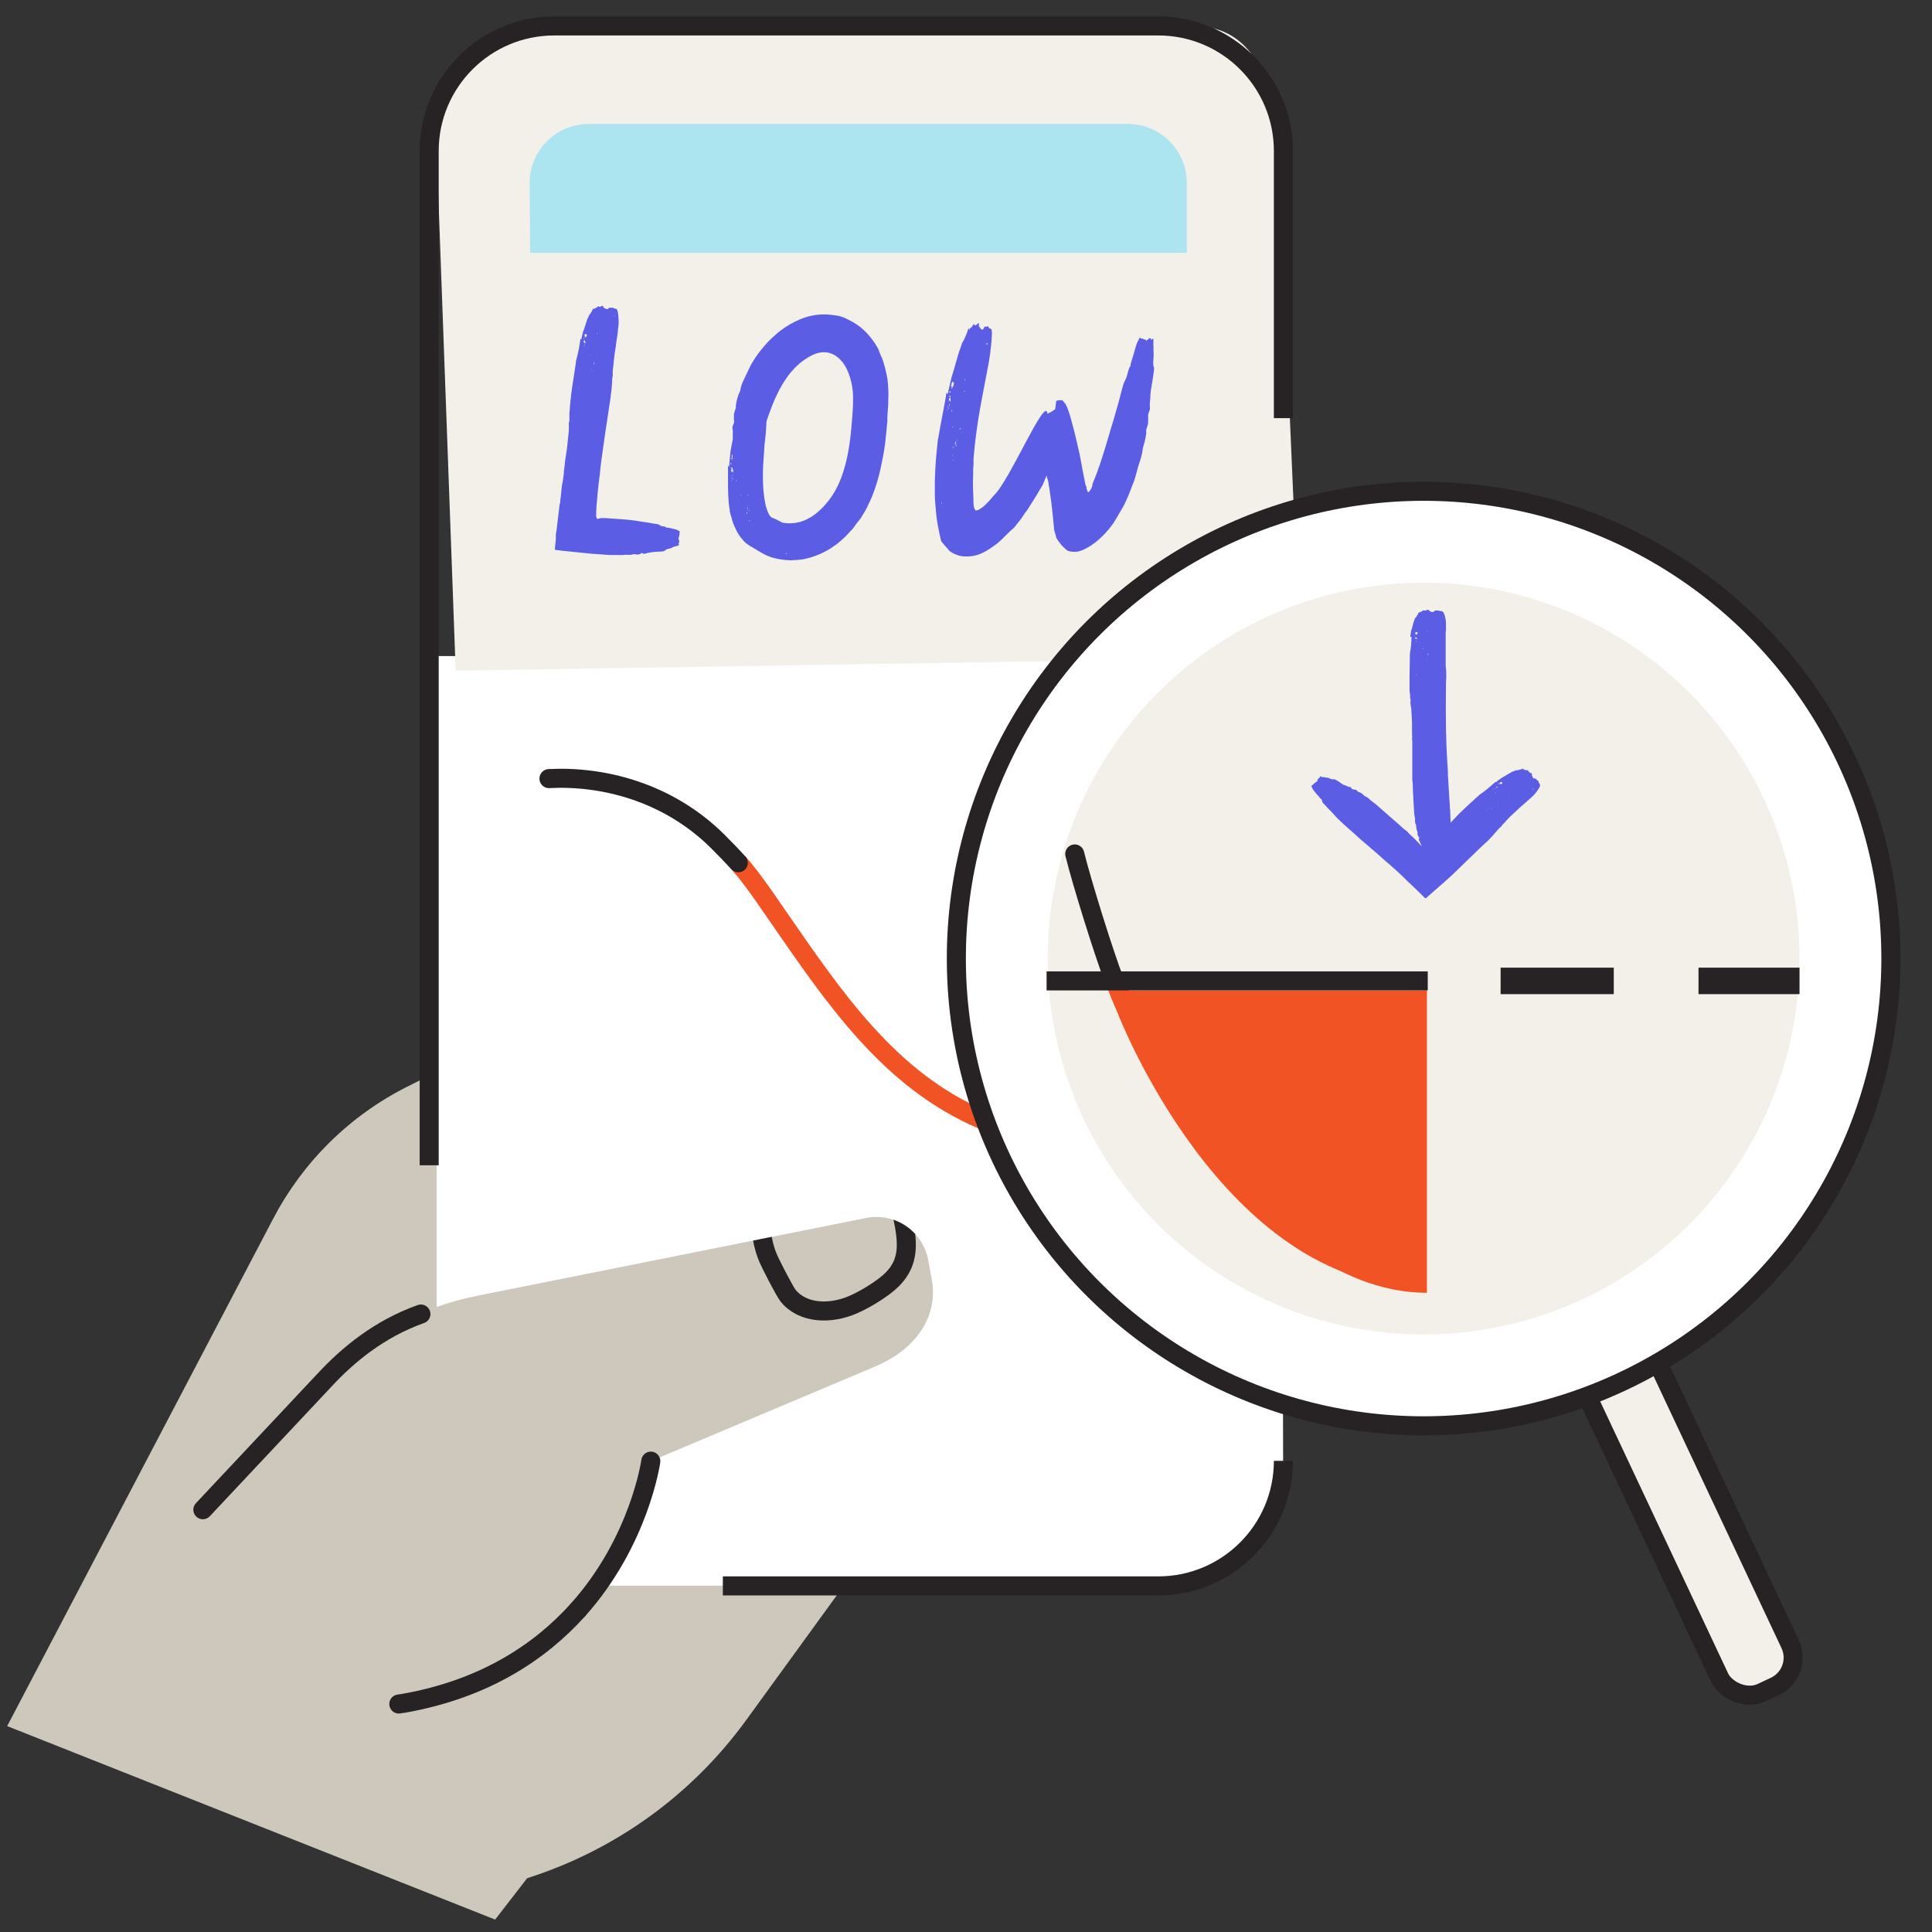
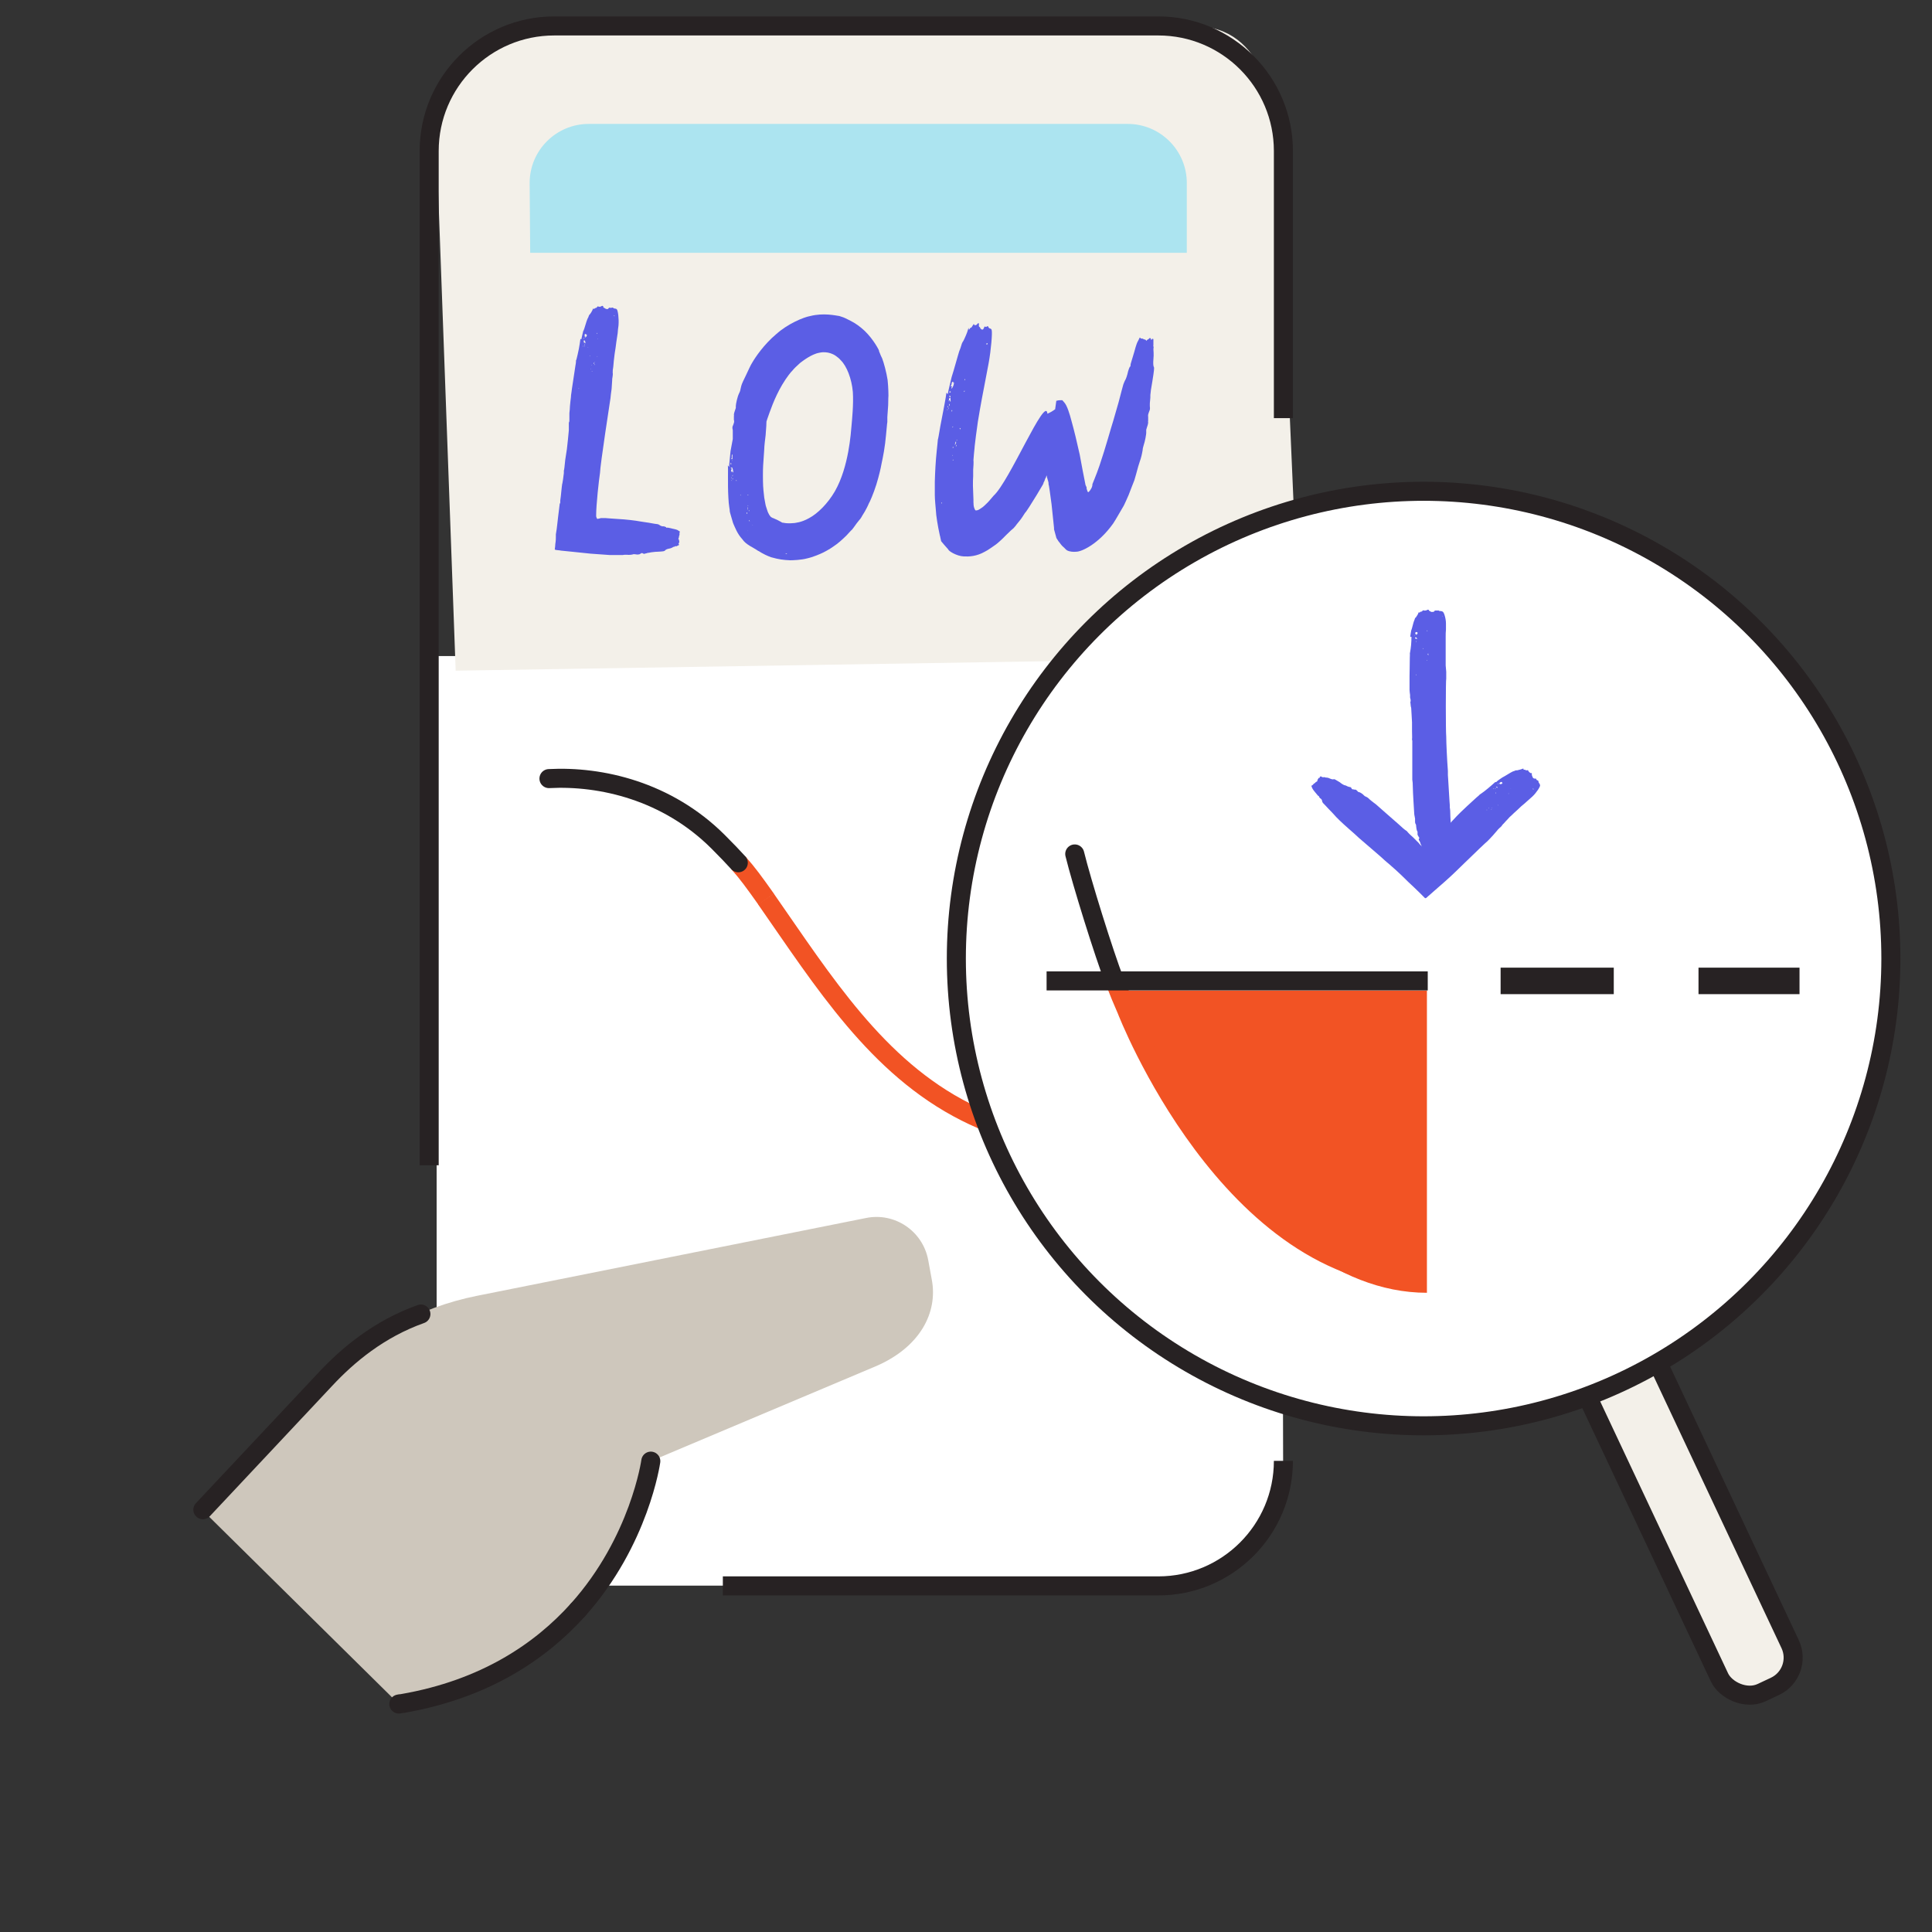
<svg xmlns="http://www.w3.org/2000/svg" id="Illustrations" viewBox="0 0 70 70">
  <rect x="0" y="0" width="70" height="70" fill="#333333" stroke="none" />
  <defs>
    <style>
      .cls-1 {
        fill: #f25324;
      }

      .cls-1, .cls-2, .cls-3, .cls-4, .cls-5, .cls-6 {
        stroke-width: 0px;
      }

      .cls-7 {
        fill: #f3f0e9;
      }

      .cls-2 {
        fill: #ace4f0;
      }

      .cls-8, .cls-9, .cls-10, .cls-11 {
        stroke: #272223;
      }

      .cls-8, .cls-9, .cls-10, .cls-11, .cls-12 {
        stroke-width: .69px;
      }

      .cls-8, .cls-10, .cls-11, .cls-12 {
        stroke-miterlimit: 10;
      }

      .cls-8, .cls-6 {
        fill: #f3f0e9;
      }

      .cls-9 {
        stroke-linecap: round;
        stroke-linejoin: round;
      }

      .cls-9, .cls-11, .cls-12 {
        fill: none;
      }

      .cls-13, .cls-10 {
        fill: #fff;
      }

      .cls-3, .cls-14 {
        fill: #cec7bc;
      }

      .cls-15 {
        clip-path: url(#clippath-4);
      }

      .cls-4 {
        fill: #5b5ee5;
      }

      .cls-5 {
        fill: #272223;
      }

      .cls-12 {
        stroke: #f25324;
      }
    </style>
    <clipPath id="clippath-4">
-       <path class="cls-3" d="M14.45,61.74s.09-.02.14-.02c7.98-1.39,8.99-8.78,8.99-8.78l8.18-3.45c1.56-.68,2.23-1.92,2-3.13l-.13-.71c-.2-1.05-1.21-1.73-2.25-1.52l-14.1,2.82c-2.11.42-4.03,1.49-5.5,3.06l-4.43,4.72" />
-     </clipPath>
+       </clipPath>
  </defs>
-   <path class="cls-3" d="M.26,62.54l9.63-18.37c1.08-2.07,2.78-3.75,4.87-4.8l16.1-8.08,13.83.54c.89.03,1.58.78,1.56,1.67h0c-.02.85-.7,1.54-1.55,1.58l-12.53.59-4.37,3.5,4.72-1.28,11.26.52c.93.04,1.64.83,1.6,1.76h0c-.04.85-.71,1.53-1.56,1.59l-10.64.72-5.38,3.91,6.12-1.69,9.78.93c.81.08,1.43.77,1.41,1.59h0c-.02.84-.7,1.5-1.54,1.51l-8.99.07-5.9,2.62,6.23-.41,7.81.48c.86.05,1.51.77,1.49,1.63h0c-.02.77-.59,1.41-1.36,1.53l-11.47,1.69-4.35,5.99c-1.97,2.71-4.75,4.71-7.93,5.72h0s-1.16,1.5-1.16,1.5L.26,62.54Z" />
  <g>
    <path class="cls-13" d="M46.42,23.77l.07,29.21c0,2.47-1.5,4.47-4.02,4.47h-22.08c-2.52,0-4.57-2-4.57-4.47v-29.21h30.6Z" />
    <path class="cls-7" d="M16.51,24.3l-.69-18.88c0-2.47,2.05-4.47,4.57-4.47h22.9c2.52,0,3.06,2.87,3.06,5.34l.76,17.52-30.6.49Z" />
  </g>
  <g>
    <path class="cls-11" d="M15.55,42.22V5.47c0-2.5,2.03-4.53,4.53-4.53h21.89c2.5,0,4.53,2.03,4.53,4.53v9.68" />
    <path class="cls-11" d="M46.5,52.93c0,2.5-2.03,4.53-4.53,4.53h-15.78" />
  </g>
  <path class="cls-2" d="M43,6.63c0-1.18-.96-2.14-2.14-2.14h-19.53c-1.18,0-2.14.96-2.14,2.14l.02,2.53h23.79v-2.53Z" />
  <g>
    <path class="cls-4" d="M27.63,15.13s.02,0,.02.02c0,.02-.01.02-.03.02-.02,0-.02-.02,0-.04ZM27.09,17.94v-.02h.02s0,.04,0,.04v-.02ZM27.13,18.53s0-.05,0-.05h.01s.01.04,0,.04h-.01ZM27.09,18.31h.01s.01,0,.01.02h-.01s-.01-.02-.01-.02ZM27.26,19.02s0-.03,0-.03v.02s.02.03.02.03l-.02-.02ZM27.09,18.49c-.02-.07-.01-.13,0-.11,0,.02,0,.04,0,.04,0,.04,0,.04,0,.07t0,0ZM27,16.72s.01-.02.01-.02t0,.02s0,.02-.01.02v-.02ZM27.14,18.87s0-.03,0-.03t.02.02s.01.02,0,.03l-.02-.02ZM27.05,18.6v-.03h.02s.01.04,0,.05l-.02-.02ZM26.95,16.35s.02-.04.02-.02c0,.02,0,.04-.02.04t0-.02ZM26.82,17.95s0-.02.02-.02v.02s0,.02,0,.02v-.02ZM27.1,19.24l-.02-.03s.04.05.04.05c.02.03,0,0-.02-.03ZM26.67,17.39h.01s.01.02.01.02c0,0,0,.02-.01.02,0,0-.01-.02-.01-.04ZM28.49,20.07s-.03-.01-.03-.02h.03s.03.02.03.02h-.03ZM26.54,17.33h.01s.01.02,0,.04h-.01s0-.02,0-.04ZM26.54,17.22s.01-.02.01-.02t0,.02s0,.04-.01.04c0,0-.01-.02,0-.04ZM26.5,17.4h.01s.01,0,.01.02h-.01s-.01-.02-.01-.02ZM26.49,17.31s.01-.02.01-.02t.01.02s0,.02-.01.02v-.02ZM26.49,16.95s.04-.04.05.02c.01.02.02.07.02.09,0,0,0,.02,0,.02.01,0,.01.02,0,.04,0,0-.01,0-.02-.02-.02-.04-.03-.04-.04,0,0,.02-.01.02-.01-.02,0-.04,0-.09.02-.07t.01-.02s-.02-.02-.03-.02c-.01,0-.02-.02-.02-.02ZM26.48,16.77s.01,0,0,.02c0,0,.01,0,.02,0t0,.02s-.02.02-.03.02c0-.02,0-.04,0-.07ZM26.51,16.55s0-.09.03-.09c.02,0,.03.02.03.05t0,0,.02-.02s0,.07,0,.09c-.02.09-.05.15-.06.11,0,0,0-.02.01-.04t0-.02s-.03.02-.04,0v-.02s.01-.02.02-.04ZM26.37,16.86c.02.07-.01.65.02,1.16.01.29.06.48.05.5,0,.03.06.22.12.43.07.16.16.4.33.58.14.21.38.29.58.43.03,0,.14.11.47.23.28.08.45.1.69.11.09,0,.41-.01.62-.07.19-.04.47-.16.51-.18.05-.02.29-.14.45-.26.14-.09.31-.24.46-.39.06-.06.17-.19.2-.21.02-.02.09-.12.17-.23.08-.1.11-.14.13-.16l.04-.06s.06-.11.12-.2c.05-.09.11-.2.15-.3.03-.04.17-.36.27-.68.1-.32.17-.64.18-.71,0-.02.09-.38.14-.79.05-.43.07-.75.08-.77,0-.01,0-.12,0-.18,0-.07.02-.21.03-.43,0-.22.01-.33.01-.35,0,0,0-.28-.03-.56-.04-.27-.14-.64-.2-.79-.03-.06-.06-.12-.08-.18-.02-.05-.04-.09-.03-.09,0-.02-.19-.4-.52-.72-.17-.16-.34-.28-.52-.37-.15-.08-.25-.12-.25-.12-.03-.01-.09-.03-.15-.05-.15-.02-.57-.12-1.05,0-.24.04-.82.28-1.24.66-.44.37-.75.83-.86,1.02-.06.09-.14.27-.22.44-.05.1-.11.23-.12.25-.07.15-.07.2-.09.28-.01.07-.04.13-.06.17-.05.1-.11.37-.11.44,0,.02,0,.05,0,.07-.02.07-.04.11-.05.15-.02.06-.02.11-.02.11.01,0,0,.02,0,.05,0,.02,0,.07,0,.12.02.07.01.09-.03.2-.03.06-.03.08-.01.18,0,.07,0,.14,0,.18,0,.04,0,.13,0,.18,0,.05,0,.24-.01.44-.01.39,0,.45.02.48.03.02.05.13.07.24.02.17.07.28.08.32,0,.04.01.08.02.08.01,0,.01.02.01.04,0,0,0,.06.01.06.01.02.03.08.03.1,0,.03.03.03.04.02.01-.01.02-.04.02-.04,0,0,.03.07.05.05.01,0,.04,0,.03-.02,0-.02.04-.02.05-.05.01-.05.02,0,.08,0,.02,0,.04,0,.08.01.02,0,.06-.02.08,0,.01,0,.04.04.05-.02.01-.05.02-.09.02-.09.01-.02.03-.13.05-.33.03-.29.05-.37.04-.41,0-.02,0-.04,0-.04,0-.02.01,0,.01,0,0,.04.05-.13.05-.23,0-.06.02-.12.04-.15.05-.09.05-.11.07-.17,0-.03.05-.27.11-.53.06-.26.14-.5.15-.53.09-.25.25-.75.54-1.24.16-.27.33-.48.36-.5.07-.09.18-.19.29-.29.07-.05.4-.32.7-.37.31-.07.55.08.6.12.06.04.13.1.17.15.22.21.4.68.44,1.15.03.45-.03,1.02-.05,1.25-.02.2-.09,1.46-.6,2.35-.26.45-.63.81-.93.97-.3.17-.51.17-.53.18-.05,0-.22.03-.41-.01-.03,0-.04,0-.1-.04-.05-.03-.17-.09-.27-.13h-.01s-.05-.03-.07-.04c-.02-.03-.06-.07-.07-.1-.04-.07-.05-.1-.1-.26-.02-.04-.04-.19-.07-.34-.02-.18-.04-.36-.04-.42-.01-.21-.01-.56,0-.74.02-.26.02-.32.04-.59,0-.1.03-.36.05-.51.04-.43.05-.96.02-1.02,0-.02-.03-.04-.06-.05-.03,0-.06-.03-.06-.05-.02-.02-.03-.03-.05-.01-.02.02-.05,0-.06,0-.03-.03-.03,0-.05.03-.02.04-.03.06-.07.05-.02,0-.04-.03-.06-.03,0-.02-.02-.05-.04-.05-.01,0-.02-.05-.01-.07,0-.04,0-.05-.03-.05-.02.02-.03.02-.04.03-.03.04-.1.05-.11,0,0-.02-.02,0-.07.08-.02.04-.03.04-.04.04-.01,0-.02,0-.04.04-.02.04-.05.04-.04,0t0-.02s-.02.02-.03.06c-.02.09-.12.32-.15.38-.02.02-.03.06-.04.08,0,.01-.03.11-.04.15-.02.04-.05.17-.07.28-.07.39-.12.65-.13.7,0,.04-.06.53-.05.58Z" />
    <path class="cls-4" d="M22.25,11.44s.02,0,.02.01c0,.01-.01.01-.02,0-.02,0-.02-.01,0-.02ZM21.63,12.92h.02s0,.01-.02.01h0ZM21.53,13.22s.02-.02.02-.02h.01s0,.02-.02.02h-.01ZM21.55,13.11h.01s.01,0,0,.01h-.01s0-.01,0-.01ZM21.44,13.45s.01,0,.02,0h0s-.01.02-.01.02h0ZM21.5,13.19s.02-.07.03-.05c0,.01,0,.02,0,.02-.01.02-.01.02-.03.03t0,0ZM21.66,12.27s.01,0,.01,0t0,.01s0,.01-.01,0h0ZM21.41,13.36s.01,0,.01,0t0,.01s0,.01-.01,0h0ZM21.43,13.23h.02s0,.01-.02.01h0ZM21.62,12.07s.02-.02.02,0c0,.01,0,.02-.02.02t0-.01ZM21.36,12.88s.01,0,.02,0h0s-.01.02-.01.02h0ZM21.17,13.45h0s0,.01,0,.01c0,.01,0,0,0-.01ZM21.3,12.58h.01s0,.01,0,.01c0,0,0,.01-.01,0,0,0,0-.01,0-.02ZM20.96,14.07s.01,0,.02,0h0s-.01.02-.01.02h0ZM21.17,12.54h.01s0,.01,0,.02h-.01s0-.01,0-.02ZM21.18,12.48s.01,0,.01,0t0,.01s0,.02-.02.02c0,0,0-.01,0-.02ZM21.12,12.56h.01s.01,0,0,.01h-.01s0-.01,0-.01ZM21.12,12.52s.01,0,.01,0t0,.01s0,.01-.01,0h0ZM21.15,12.34s.04-.02.05.02c0,.01.01.04.01.05,0,0,0,.01,0,.01s0,.01,0,.02c0,0-.01,0-.02-.01-.02-.02-.03-.03-.04,0,0,.01-.01,0,0-.01,0-.02.01-.04.03-.03t.01,0s-.02-.01-.03-.01c-.01,0-.02-.01-.02-.01ZM21.15,12.25s.01,0,0,.01c0,0,.01,0,.02,0t0,.01s-.02,0-.03,0c0-.01,0-.02,0-.03ZM21.18,12.14s0-.04.03-.04c.02,0,.03.01.03.03t0,0s.02-.03.02,0c0,.01,0,.03,0,.04-.02.04-.06.07-.07.05,0,0,0-.01.02-.02t0-.01s-.03,0-.04,0h0s.01-.02.02-.03ZM21.03,12.28s-.04.32-.1.56c-.03.14-.05.21-.06.22,0,.01,0,.09-.02.18-.05.33-.11.71-.13.86,0,.03-.02.14-.03.22,0,.07-.02.18-.02.2,0,.02-.01.12-.02.2,0,.07-.01.16-.02.25,0,.03,0,.11,0,.12,0,.01,0,.07,0,.13,0,.06-.01.08-.02.09v.03s0,.06,0,.1c0,.04,0,.1,0,.15,0,.04-.06.61-.07.68,0,.01-.03.19-.06.39-.02.22-.04.38-.05.39,0,0,0,.06,0,.09,0,.04-.02.11-.03.23-.02.1-.02.15-.03.16,0,0-.02.13-.03.25-.01.12-.03.29-.04.35v.08s-.01.04-.02.04c0,.01-.03.25-.06.49-.02.15-.03.3-.05.43-.02.11-.03.19-.03.19,0,.02,0,.06,0,.1,0,.05,0,.13-.02.25,0,.06-.01.12-.02.2.05.03.15.02.23.04.17.02.62.06,1.07.11.28.02.57.04.7.05.05,0,.15,0,.24,0,.06,0,.12,0,.14,0,.08,0,.1,0,.15-.01.04,0,.07,0,.09,0,.06.01.19,0,.23-.02.01,0,.02,0,.04,0,.04,0,.06.01.08.01.03,0,.06,0,.06,0,0-.01.01-.01.02,0,.01,0,.04-.02.06-.03.04-.03.05-.03.1,0,.03.01.04.01.09-.01.04,0,.07-.03.1-.02.02,0,.07-.02.1-.02.02,0,.13-.02.23-.02.21-.01.24-.02.26-.04.02-.03.08-.06.14-.07.09-.01.16-.06.18-.07.02,0,.05,0,.05-.02,0-.01.01,0,.02,0h.04s.04-.03.06-.03c.02,0,.02-.03.02-.04,0-.01-.02-.03-.02-.03,0,0,.04-.03.03-.05,0-.01,0-.03,0-.04-.01,0,0-.04-.02-.06-.03-.02,0-.02.01-.08,0-.02,0-.04.02-.08,0-.02,0-.06,0-.08,0-.01.03-.04,0-.05-.03-.02-.05-.03-.05-.03,0-.01-.07-.04-.18-.06-.17-.04-.21-.05-.23-.04-.01,0-.02,0-.02,0-.01,0,0-.01,0-.01.02,0-.07-.05-.13-.04-.03,0-.07-.02-.09-.03-.05-.04-.06-.04-.1-.05-.02,0-.16-.02-.31-.05-.16-.02-.31-.05-.33-.05-.16-.03-.47-.07-.84-.09-.2-.01-.39-.03-.41-.03-.04,0-.09,0-.13,0-.03,0-.02,0-.03,0,0,0-.05.02-.12.03-.04-.01-.04-.08-.05-.09,0-.02,0-.03,0-.04,0-.39.1-1.28.14-1.54,0-.24.37-2.65.38-2.71,0-.04.02-.18.04-.33.01-.18.02-.29.02-.3,0,0,0-.08.01-.11.01-.06.02-.14.01-.17,0-.09,0-.1.02-.22,0-.03.01-.12.02-.22.01-.11.03-.22.03-.25.02-.12.05-.32.06-.42.02-.14.03-.18.05-.33,0-.06.02-.2.03-.28.02-.24-.02-.54-.06-.58,0-.01-.04-.03-.07-.03-.03,0-.06-.02-.07-.03-.02-.01-.03-.01-.05,0-.01.01-.05,0-.06,0-.03-.01-.03,0-.05.02-.02.02-.02.03-.06.03l-.06-.02s-.03-.03-.05-.03c-.01,0-.03-.03-.02-.04,0-.02-.02-.02-.04-.03-.01,0-.02.01-.04.02-.03.02-.09.02-.11,0,0-.01-.02,0-.05.04-.02.02-.03.02-.04.02-.01,0-.02,0-.04.02-.02.02-.05.02-.04,0t0-.01s-.01,0-.02.03c-.01.04-.08.16-.11.19-.01.01-.03.03-.03.04,0,0-.02.06-.03.08-.02.02-.04.09-.06.14-.06.2-.1.33-.12.35,0,.02-.07.27-.06.29Z" />
    <path class="cls-4" d="M35.76,12.43s.02,0,.02.03c0,.02-.02.02-.03.02-.02,0-.02-.03.01-.05ZM34.77,15.53v-.02h.03s0,.05-.02.05v-.03ZM34.63,16.17s.02-.05.02-.05h.01s0,.05-.02.05h-.01ZM34.66,15.93h.01s.01,0,0,.03h-.01s0-.03,0-.03ZM34.52,16.67s.01-.02.02-.02v.02s-.02.02-.02.02v-.02ZM34.6,16.12c0-.07.03-.14.04-.12,0,.02,0,.05,0,.05-.02.03-.02.03-.03.07t0,0ZM34.93,14.17s.02-.02.02-.02t0,.03s0,.02-.02.02v-.03ZM34.5,16.5s.01-.02.01-.02t0,.02s0,.02-.01.02v-.02ZM34.52,16.21v-.02h.02s0,.05-.02.05v-.03ZM34.94,13.76s.02-.04.03-.02c0,.02-.01.05-.02.04t0-.03ZM34.5,15.47s.02-.02.03-.02v.02s-.02.02-.02.02v-.03ZM34.26,16.73v-.02s0,.05,0,.05c0,.02,0,0,0-.02ZM34.49,14.86h.01s0,.03,0,.03c0,0,0,.02-.02.02,0,0,0-.03,0-.05ZM34.11,18.24s0-.04.02-.04v.04s0,.04,0,.04v-.04ZM34.37,14.77h.01s0,.03,0,.05h-.01s0-.03,0-.05ZM34.39,14.65s.02-.02.02-.02t0,.03s0,.05-.02.05c0,0,0-.03,0-.05ZM34.32,14.83h.01s.01,0,0,.03h-.01s0-.03,0-.03ZM34.33,14.73s.02-.02.02-.02t0,.03s0,.02-.02.02v-.03ZM34.39,14.35s.04-.04.05.03c0,.03,0,.07,0,.1,0,0,0,.02,0,.03.01,0,0,.03,0,.05,0,0-.01,0-.02-.03-.01-.05-.02-.05-.04,0,0,.02-.02.02,0-.03,0-.05.02-.1.04-.07t.02-.02s-.02-.03-.03-.03c-.01,0-.02-.03-.02-.03ZM34.42,14.16s.01,0,0,.03c0,0,.01,0,.02,0,.02,0,.02,0,0,.02-.02.02-.03.02-.04.02,0-.03,0-.05.02-.07ZM34.48,13.92c-.01-.05.02-.09.04-.09.02,0,.03.03.02.05t0,0,.03-.02s-.02.07-.02.09c-.03.09-.08.16-.08.11,0,0,0-.02.02-.05t0-.02s-.04.02-.04,0v-.02s.02-.02.03-.05ZM34.29,14.23c0,.07-.12.7-.22,1.21-.05.3-.08.47-.09.49,0,.03-.02.2-.04.4-.04.37-.06.77-.07,1.12,0,.18,0,.35,0,.49,0,.16.03.44.04.57,0,.13.07.57.14.88.02.06.03.15.05.22l.11.13c.07.08.13.15.15.17,0,.05.3.24.56.25.19.01.46,0,.76-.17.11-.05.34-.22.4-.26.03-.02.21-.17.37-.34.16-.16.23-.22.27-.25l.07-.08s.08-.11.15-.19c.07-.08.14-.2.2-.29.06-.03.84-1.33.65-1.05,0,0,.02-.05.05-.1.02-.07.05-.14.05-.11,0,0,.01-.04.02-.07,0,0,0-.01.01-.03,0,.01,0,.03.01.04,0,.03.01.05.01.05l.02.07h0s.03.09.03.11v.03s.01.02,0,.02c0,0,0,.02.01.04,0-.03.06.37.1.69l.09.86v.05c.06.21.09.34.09.32.01.02.04.06.07.11.04.04.11.16.18.21.04.03.07.08.13.12.09.05.23.06.33.05.21,0,.82-.29,1.34-1.02.12-.18.23-.39.34-.57.06-.09.1-.2.14-.28.03-.06.05-.12.08-.18.09-.23.16-.42.21-.54.03-.1.09-.31.14-.5.04-.12.08-.26.09-.28.05-.17.05-.22.07-.31,0-.07.03-.14.04-.19.04-.11.1-.4.09-.48,0-.03,0-.05,0-.07.02-.08.04-.12.05-.16.02-.06.02-.12.02-.12-.01,0,0-.03,0-.05,0-.03,0-.08,0-.13-.01-.08,0-.1.04-.21.03-.07.03-.09.02-.19,0-.07,0-.15.01-.2.01-.05.01-.15.01-.2,0-.05.03-.27.07-.48.07-.43.07-.5.06-.53-.03-.03-.03-.16-.02-.28.02-.19,0-.32,0-.37.01-.05.01-.1,0-.1-.01,0,0-.03,0-.05,0,0,0-.07,0-.07,0-.03,0-.09,0-.12,0-.03-.02-.05-.04-.03s-.04.04-.04.04c0,0-.01-.08-.04-.07-.01,0-.04,0-.04.02,0,.02-.04.02-.07.05-.03.06-.02,0-.08-.02-.02,0-.04,0-.07-.03-.02,0-.06,0-.08-.01-.01-.01-.03-.06-.05,0-.03.06-.05.1-.05.1-.02.02-.07.15-.13.38-.1.35-.14.44-.14.49,0,.03,0,.05,0,.05,0,.02-.01,0-.01,0,0-.05-.08.15-.1.27-.02.07-.04.14-.06.18-.06.11-.06.13-.09.2-.01.04-.09.32-.17.64-.09.32-.18.62-.19.66-.1.31-.27.95-.5,1.63-.12.36-.29.74-.26.69,0,.02,0,.04-.01.07,0,.01-.03.11-.13.21-.05,0-.04-.06-.07-.12v-.05s-.03-.07-.04-.09c-.07-.34-.14-.72-.21-1.1-.1-.45-.2-.87-.29-1.19-.08-.31-.17-.59-.27-.7l-.07-.08h-.07s-.09,0-.13.02h-.02s0,.01,0,.01h0s0,0,0,0c.04-.27-.05.36-.04.3h0s0,0,0,0h0s-.02.01-.02.01l-.04.03s-.05.03-.08.05c-.05.03-.1.05-.14.07-.06-.7-1.38,2.46-1.95,2.97-.08.1-.24.28-.26.29-.04.04-.08.08-.13.12-.09.06-.18.14-.27.12-.09-.14-.06-.29-.07-.29,0-.02,0-.05,0-.1,0-.06,0-.07-.01-.26-.02-.35,0-.58,0-.59,0-.02,0-.17,0-.23.01-.12.02-.28.01-.35.01-.18.02-.21.04-.44,0-.06.03-.25.05-.44.03-.22.06-.44.07-.51.04-.25.11-.65.15-.86.06-.3.07-.36.13-.68.02-.12.08-.41.11-.58.09-.49.14-1.12.11-1.2,0-.03-.03-.05-.06-.06-.03,0-.06-.04-.06-.06-.02-.03-.03-.03-.05-.01-.02.02-.05.01-.06.01-.03-.03-.03,0-.05.04-.02.04-.03.07-.07.06-.02,0-.04-.03-.06-.04,0-.03-.02-.05-.04-.06-.01,0-.02-.05-.01-.08,0-.05,0-.05-.03-.05-.02.02-.03.02-.04.04-.03.04-.1.05-.11,0,0-.03-.02,0-.07.08-.02.04-.03.04-.04.04-.01,0-.02,0-.04.04-.02.04-.05.04-.04,0t0-.03s-.02.02-.03.07c-.02.09-.13.34-.17.41-.02.02-.04.07-.05.09,0,.01-.04.12-.05.16-.02.04-.07.18-.1.3-.12.42-.2.7-.22.75-.01.05-.14.57-.14.62Z" />
  </g>
  <g>
    <path class="cls-12" d="M27.75,32.57c2.08,2.98,4.01,6.09,7.24,7.72,1.44.73,3.07,1.1,4.69,1.07" />
    <path class="cls-12" d="M26.75,31.26c.33.37.57.7,1.01,1.32" />
    <path class="cls-9" d="M19.89,28.21c1.89-.1,4.28.45,6.12,2.28.32.32.54.55.74.77" />
  </g>
  <g>
    <rect class="cls-8" x="58.44" y="42.35" width="2.83" height="19.81" rx="1.15" ry="1.15" transform="translate(-16.55 30.44) rotate(-25.19)" />
    <circle class="cls-10" cx="51.58" cy="34.73" r="16.93" />
-     <circle class="cls-6" cx="51.58" cy="34.73" r="13.62" />
    <g>
      <path class="cls-1" d="M40.31,35.89s4.68,10.95,11.39,10.95v-10.95h-11.39Z" />
      <path class="cls-9" d="M40.39,35.57c-.4-1.04-1.2-3.61-1.45-4.63" />
      <path class="cls-12" d="M51.58,46.3c-7.02,0-10.76-9.71-10.76-9.71-.15-.34-.29-.68-.42-1.02" />
      <line class="cls-11" x1="37.92" y1="35.54" x2="51.73" y2="35.54" />
      <path class="cls-5" d="M65.2,36.02h-3.66v-.96h3.66v.96ZM58.47,36.02h-4.1v-.96h4.1v.96Z" />
    </g>
    <g>
-       <path class="cls-4" d="M52.27,22.33s.02,0,.02,0c0,0-.01,0-.02,0-.02,0-.02,0,0-.02ZM51.82,23.5h.02s0,0-.01,0h0ZM51.75,23.73s.01-.02.01-.02h.01s0,.02-.01.02h-.01ZM51.76,23.65h.01s.01,0,.01,0h-.01s-.01,0-.01,0ZM51.69,23.92s.01,0,.02,0h0s-.01.02-.01.02h0ZM51.72,23.72s.02-.05.03-.04v.02s-.01.01-.03.03t0,0ZM51.77,23s.01,0,.01,0t0,0s0,0-.01,0h0ZM51.65,23.86s.01,0,.01,0t.01,0s0,0-.01,0h-.01ZM51.65,23.75h.02s0,0-.01,0h-.01ZM51.7,22.85s.01-.02.02,0c0,0,0,.02-.01.02t0,0ZM51.55,23.49s.01,0,.02,0h0s-.01.02-.01.02h-.01ZM51.43,23.95h0s0,0,0,0c0,0,0,0,0,0ZM51.44,23.27h.01s0,0,0,0c0,0,0,0-.01,0,0,0,0,0,0-.02ZM51.3,24.44s.01,0,.02,0h0s-.01.02-.01.02h-.01ZM51.31,23.25h.01s0,0,0,.02h-.01s0,0,0-.02ZM51.31,23.21s.01,0,.01,0t0,0s0,.02-.01.02c0,0,0,0,0-.02ZM51.27,23.28h.01s.01,0,0,0h-.01s0,0,0,0ZM51.26,23.24s.01,0,.01,0t0,0s0,0-.01,0h0ZM51.27,23.1s.03-.02.05,0c0,0,.02.03.02.03,0,0,0,0,0,0,.01,0,0,0,0,.02,0,0-.01,0-.02,0-.02-.02-.03-.02-.04,0,0,0-.01,0,0,0,0-.02,0-.04.03-.03t.01,0s-.02,0-.03,0c-.01,0-.02,0-.02,0ZM51.26,23.03s.01,0,0,0c0,0,.01,0,.02,0t0,0s-.02,0-.03,0c0,0,0-.02,0-.03ZM51.28,22.94s0-.04.03-.04c.02,0,.03,0,.03.02t0,0s.01-.03.02,0c0,0,0,.03,0,.03-.02.04-.05.06-.06.04,0,0,0,0,.01-.02t0,0s-.03,0-.04,0h0s.01-.02.01-.03ZM51.14,23.07s0,.25-.03.44c-.02.11-.03.17-.03.18.01,0,0,.07,0,.14,0,.26-.01.55-.01.67,0,.02,0,.11,0,.17,0,.05,0,.14,0,.16,0,.02,0,.1,0,.16,0,.05.01.12.02.19,0,.03,0,.08,0,.09,0,0,.01.05.02.09,0,.04,0,.06-.01.07v.03s.01.04.01.08c0,.03.01.08.02.11,0,.03.03.47.03.52,0,0,0,.14,0,.3,0,.16.01.29,0,.3,0,0,0,.05.01.07,0,.03,0,.08,0,.17,0,.08,0,.11,0,.12,0,0,0,.1,0,.19,0,.09,0,.22,0,.27v.06s0,.03,0,.03c0,0,0,.14,0,.27,0,.07,0,.13,0,.18,0,.05,0,.08,0,.08,0,0,0,.03,0,.04.01.04.02.16.02.3,0,.14.04.77.05.93,0,.04.02.11.03.18,0,.04,0,.1,0,.1,0,.06.01.08.03.11.01.03.01.05.01.07,0,.04.02.15.04.18.01,0,.01.02.01.03,0,.03,0,.05,0,.06,0,.02,0,.04,0,.04.01,0,.01,0,.01.02.01,0,.02.03.03.05.03.03.03.04.01.08-.01.03-.01.03.02.07.01.03.03.05.03.07,0,.02.02.05.03.07.01.02.03.1.05.18.03.16.04.19.07.2.03.01.06.06.09.1.02.07.08.12.09.14,0,.02.01.04.02.04.01,0,.01,0,.01.02v.03s.04.03.04.05.03.02.04.01c.01,0,.02-.02.02-.02,0,0,.03.03.05.02.01,0,.03,0,.03,0,0,0,.04,0,.05-.02.01-.02.02,0,.08,0,.02,0,.04,0,.08.01.02,0,.06,0,.08,0,.01,0,.04.02.05,0,.01-.02.02-.04.02-.04.01,0,.03-.06.04-.14.02-.13.03-.16.02-.18-.01,0-.01-.02-.01-.02,0,0,.01,0,.01,0,.01.02.04-.06.03-.1,0-.03.01-.05.02-.07.03-.04.03-.05.04-.08,0-.01,0-.12.02-.25,0-.12.02-.24.02-.25.02-.12.02-.37,0-.65,0-.16-.01-.3-.02-.32,0-.06,0-.14-.01-.22,0-.05-.02-.27-.03-.49-.01-.23-.03-.44-.03-.48,0-.05,0-.11,0-.15-.03-.39-.06-1.02-.06-1.24-.02-.19-.02-2.06,0-2.1,0-.03,0-.14,0-.25-.01-.13-.02-.22-.02-.23,0,0,0-.06,0-.09,0-.04,0-.1,0-.13,0-.07,0-.08,0-.16,0-.02,0-.09,0-.16,0-.08,0-.16,0-.19,0-.09,0-.24,0-.32,0-.11,0-.13.01-.25,0-.04,0-.15,0-.22,0-.18-.07-.41-.12-.43,0,0-.04-.02-.07-.02-.03,0-.06,0-.07-.02-.02,0-.03,0-.05,0-.01,0-.04,0-.06,0-.03,0-.03,0-.05.02-.01.02-.02.03-.06.03h-.06s-.03-.03-.05-.03c-.01,0-.03-.02-.03-.03,0-.02-.02-.02-.04-.02l-.04.02s-.09.03-.11,0c0,0-.02,0-.05.03-.01.02-.02.02-.04.02-.01,0-.02,0-.04.02-.01.02-.05.02-.04,0t0,0s-.01,0-.02.03c0,.03-.07.13-.09.16-.01,0-.03.03-.03.03,0,0-.02.05-.02.06-.01.02-.03.07-.04.11-.04.16-.07.26-.08.28,0,.02-.04.21-.03.23Z" />
+       <path class="cls-4" d="M52.27,22.33s.02,0,.02,0c0,0-.01,0-.02,0-.02,0-.02,0,0-.02ZM51.82,23.5h.02s0,0-.01,0h0ZM51.75,23.73s.01-.02.01-.02h.01s0,.02-.01.02h-.01ZM51.76,23.65h.01s.01,0,.01,0h-.01s-.01,0-.01,0ZM51.69,23.92s.01,0,.02,0h0s-.01.02-.01.02h0ZM51.72,23.72s.02-.05.03-.04v.02s-.01.01-.03.03t0,0ZM51.77,23s.01,0,.01,0t0,0s0,0-.01,0h0ZM51.65,23.86s.01,0,.01,0t.01,0s0,0-.01,0h-.01ZM51.65,23.75h.02s0,0-.01,0h-.01ZM51.7,22.85s.01-.02.02,0c0,0,0,.02-.01.02t0,0ZM51.55,23.49s.01,0,.02,0h0s-.01.02-.01.02h-.01ZM51.43,23.95h0s0,0,0,0c0,0,0,0,0,0ZM51.44,23.27h.01s0,0,0,0ZM51.3,24.44s.01,0,.02,0h0s-.01.02-.01.02h-.01ZM51.31,23.25h.01s0,0,0,.02h-.01s0,0,0-.02ZM51.31,23.21s.01,0,.01,0t0,0s0,.02-.01.02c0,0,0,0,0-.02ZM51.27,23.28h.01s.01,0,0,0h-.01s0,0,0,0ZM51.26,23.24s.01,0,.01,0t0,0s0,0-.01,0h0ZM51.27,23.1s.03-.02.05,0c0,0,.02.03.02.03,0,0,0,0,0,0,.01,0,0,0,0,.02,0,0-.01,0-.02,0-.02-.02-.03-.02-.04,0,0,0-.01,0,0,0,0-.02,0-.04.03-.03t.01,0s-.02,0-.03,0c-.01,0-.02,0-.02,0ZM51.26,23.03s.01,0,0,0c0,0,.01,0,.02,0t0,0s-.02,0-.03,0c0,0,0-.02,0-.03ZM51.28,22.94s0-.04.03-.04c.02,0,.03,0,.03.02t0,0s.01-.03.02,0c0,0,0,.03,0,.03-.02.04-.05.06-.06.04,0,0,0,0,.01-.02t0,0s-.03,0-.04,0h0s.01-.02.01-.03ZM51.14,23.07s0,.25-.03.44c-.02.11-.03.17-.03.18.01,0,0,.07,0,.14,0,.26-.01.55-.01.67,0,.02,0,.11,0,.17,0,.05,0,.14,0,.16,0,.02,0,.1,0,.16,0,.05.01.12.02.19,0,.03,0,.08,0,.09,0,0,.01.05.02.09,0,.04,0,.06-.01.07v.03s.01.04.01.08c0,.03.01.08.02.11,0,.03.03.47.03.52,0,0,0,.14,0,.3,0,.16.01.29,0,.3,0,0,0,.05.01.07,0,.03,0,.08,0,.17,0,.08,0,.11,0,.12,0,0,0,.1,0,.19,0,.09,0,.22,0,.27v.06s0,.03,0,.03c0,0,0,.14,0,.27,0,.07,0,.13,0,.18,0,.05,0,.08,0,.08,0,0,0,.03,0,.04.01.04.02.16.02.3,0,.14.04.77.05.93,0,.04.02.11.03.18,0,.04,0,.1,0,.1,0,.06.01.08.03.11.01.03.01.05.01.07,0,.04.02.15.04.18.01,0,.01.02.01.03,0,.03,0,.05,0,.06,0,.02,0,.04,0,.04.01,0,.01,0,.01.02.01,0,.02.03.03.05.03.03.03.04.01.08-.01.03-.01.03.02.07.01.03.03.05.03.07,0,.02.02.05.03.07.01.02.03.1.05.18.03.16.04.19.07.2.03.01.06.06.09.1.02.07.08.12.09.14,0,.02.01.04.02.04.01,0,.01,0,.01.02v.03s.04.03.04.05.03.02.04.01c.01,0,.02-.02.02-.02,0,0,.03.03.05.02.01,0,.03,0,.03,0,0,0,.04,0,.05-.02.01-.02.02,0,.08,0,.02,0,.04,0,.08.01.02,0,.06,0,.08,0,.01,0,.04.02.05,0,.01-.02.02-.04.02-.04.01,0,.03-.06.04-.14.02-.13.03-.16.02-.18-.01,0-.01-.02-.01-.02,0,0,.01,0,.01,0,.01.02.04-.06.03-.1,0-.03.01-.05.02-.07.03-.04.03-.05.04-.08,0-.01,0-.12.02-.25,0-.12.02-.24.02-.25.02-.12.02-.37,0-.65,0-.16-.01-.3-.02-.32,0-.06,0-.14-.01-.22,0-.05-.02-.27-.03-.49-.01-.23-.03-.44-.03-.48,0-.05,0-.11,0-.15-.03-.39-.06-1.02-.06-1.24-.02-.19-.02-2.06,0-2.1,0-.03,0-.14,0-.25-.01-.13-.02-.22-.02-.23,0,0,0-.06,0-.09,0-.04,0-.1,0-.13,0-.07,0-.08,0-.16,0-.02,0-.09,0-.16,0-.08,0-.16,0-.19,0-.09,0-.24,0-.32,0-.11,0-.13.01-.25,0-.04,0-.15,0-.22,0-.18-.07-.41-.12-.43,0,0-.04-.02-.07-.02-.03,0-.06,0-.07-.02-.02,0-.03,0-.05,0-.01,0-.04,0-.06,0-.03,0-.03,0-.05.02-.01.02-.02.03-.06.03h-.06s-.03-.03-.05-.03c-.01,0-.03-.02-.03-.03,0-.02-.02-.02-.04-.02l-.04.02s-.09.03-.11,0c0,0-.02,0-.05.03-.01.02-.02.02-.04.02-.01,0-.02,0-.04.02-.01.02-.05.02-.04,0t0,0s-.01,0-.02.03c0,.03-.07.13-.09.16-.01,0-.03.03-.03.03,0,0-.02.05-.02.06-.01.02-.03.07-.04.11-.04.16-.07.26-.08.28,0,.02-.04.21-.03.23Z" />
      <path class="cls-4" d="M55.56,28.58s.01.02,0,.02c0,0-.02,0-.02-.01-.01-.02,0-.02.02-.01ZM54.27,29.17h.02s-.02.02-.02.01h0ZM54.03,29.32s.02,0,.02,0h0s-.02.02-.02.01h0ZM54.1,29.25h0s0,.02,0,.02h0s0-.02,0-.02ZM53.83,29.42s.02,0,.02,0h0s-.02,0-.02,0h0ZM54.02,29.28s.05-.03.05-.02c0,0-.02.01-.02.01t-.04,0s-.02.01,0,0ZM54.65,28.75s.02,0,.02,0t0,.01s0,0-.02,0h0ZM53.86,29.34s.02,0,.02,0c0,0,0,0,0,.01,0,0,0,0-.02,0h0ZM53.94,29.26h.02s-.02.02-.02.01h0ZM54.73,28.58s.02,0,.02,0c0,0-.02.01-.02,0t0-.01ZM54.09,28.97s.02,0,.02,0h0s-.02,0-.02,0h0ZM53.63,29.25h0s-.02,0-.02,0c0,0,0,0,0,0ZM54.2,28.72h0s0,.02,0,.02c0,0,0,0-.02,0,0,0,0-.01,0-.02ZM53.12,29.56s.02,0,.02,0h0s-.02,0-.02,0h0ZM54.13,28.61h0s0,.02,0,.03h0s0-.02,0-.03ZM54.17,28.57s.02,0,.02,0t0,.01s-.02.01-.02,0c0,0,0-.01,0-.02ZM54.08,28.6h0s0,.02,0,.02h0s0-.02,0-.02ZM54.1,28.57s.02,0,.02,0t0,.01s0,0-.02,0h0ZM54.23,28.46s.04.01.03.05c0,.01,0,.03-.02.04,0,0,0,0,0,.01,0,0,0,.01,0,.02,0,0,0,0,0-.02,0-.03,0-.04-.03-.03,0,0-.02,0,0-.01,0-.02.03-.02.04,0t.02,0s0-.02-.01-.03c0,0,0-.02,0-.02ZM54.28,28.39s0,0,0,.01c0,0,0,0,.02.02t0,0s-.02,0-.03-.02c0-.01,0-.02.02-.02ZM54.37,28.34s.03-.02.05,0c.01.02.01.03,0,.04t0,0s.03-.01.02,0c0,0-.02.02-.03.02-.04.02-.09.01-.08,0,0,0,0,0,.02,0t0,0s-.03-.02-.03-.03h0s.02,0,.02-.01ZM54.17,28.34s-.22.2-.39.33c-.1.07-.16.12-.17.12,0,.01-.06.06-.12.11-.22.2-.47.43-.57.53-.02.02-.09.09-.14.14-.04.04-.11.12-.12.13-.01.01-.08.08-.12.13-.04.04-.09.11-.15.16-.02.02-.06.07-.07.08,0,0-.03.05-.06.09-.04.03-.05.05-.06.05l-.02.02s-.03.04-.06.07c-.03.03-.06.07-.08.1-.02.02-.41.43-.31.34,0,0-.02.01-.03.03-.02.02-.04.05-.03.03h0s-.01,0-.02,0c0-.01-.01-.02-.01-.02,0,0-.01-.01-.02-.02-.02-.01,0,0-.04-.03-.04-.04-.08-.08-.1-.1l-.05-.05s-.02-.03-.02-.03c0,0-.11-.11-.22-.22-.06-.05-.11-.1-.15-.14-.04-.04-.06-.07-.06-.07,0,0-.02-.02-.04-.03-.05-.03-.14-.11-.27-.23-.13-.11-.67-.59-.82-.72-.04-.03-.11-.08-.17-.13-.04-.03-.08-.07-.09-.08-.05-.05-.08-.05-.11-.07-.03-.01-.05-.03-.07-.05-.03-.04-.14-.11-.17-.11-.02,0-.02,0-.03-.01-.02-.02-.04-.04-.05-.05-.02-.02-.04-.03-.04-.03,0,0-.02,0-.02,0-.02,0-.04,0-.06-.01-.05,0-.05,0-.08-.05-.01-.03-.02-.03-.08-.04-.03-.01-.07-.02-.08-.03-.01-.01-.06-.03-.08-.03-.02,0-.11-.05-.18-.11-.16-.1-.19-.11-.21-.11-.03.02-.09,0-.14-.02-.07-.04-.15-.04-.17-.04-.01-.01-.04-.02-.05-.01,0,0-.02,0-.02,0h-.03s-.05-.02-.06-.03-.03.01-.04.02,0,.03,0,.03c0,0-.05,0-.05.02,0,0-.02.03-.02.03,0,0-.02.03-.02.06,0,.03-.02.02-.06.05-.02.02-.02.03-.06.05-.02.01-.04.05-.06.06-.01,0-.04.01-.03.04,0,.02.02.05.02.05,0,.01.03.07.09.14.1.12.12.15.14.16.02,0,.02,0,.02,0,0,0,0,0,0,0-.02,0,.02.08.07.1.02.02.04.05.04.07.01.06.02.06.04.09.01.01.1.1.19.2.1.1.19.2.2.21.09.11.29.3.54.52.14.12.26.23.27.24.05.05.12.11.19.17.05.04.24.21.43.37.2.17.38.33.42.37.05.04.1.09.13.11.18.16.33.28.71.66.16.15.31.29.44.42.06.06.12.12.17.17.05.02.1-.07.14-.09.07-.06.28-.25.57-.5.34-.3.51-.48.72-.68.41-.4.81-.78.83-.79.02-.02.11-.11.2-.21.1-.12.17-.19.17-.2,0,0,.05-.05.07-.07.04-.03.09-.08.1-.11.05-.05.06-.06.13-.14.02-.02.08-.08.13-.14.07-.06.14-.13.16-.15.08-.07.21-.19.27-.25.1-.08.12-.1.22-.19.04-.03.13-.12.18-.16.15-.14.29-.36.28-.41,0-.01-.01-.04-.03-.07-.02-.02-.03-.05-.03-.07,0-.02-.01-.03-.04-.04-.02,0-.04-.03-.04-.04-.01-.03-.02-.02-.05-.02-.02,0-.03,0-.06-.02l-.03-.05s0-.04-.02-.05c0,0,0-.04,0-.04.01-.02,0-.03-.01-.04h-.04s-.08-.06-.08-.09c0-.01-.01-.02-.06-.01-.02,0-.03,0-.04-.01,0,0-.01-.02-.04-.01-.02,0-.05-.02-.03-.03t0-.01s-.02,0-.03,0c-.03.02-.16.05-.2.06-.02,0-.04,0-.05,0,0,0-.05.02-.07.03-.02,0-.08.03-.13.06-.16.1-.27.16-.29.17-.02.01-.21.14-.21.16Z" />
    </g>
  </g>
  <g>
    <g>
      <path class="cls-14" d="M14.45,61.74s.09-.02.14-.02c7.98-1.39,8.99-8.78,8.99-8.78l8.18-3.45c1.56-.68,2.23-1.92,2-3.13l-.13-.71c-.2-1.05-1.21-1.73-2.25-1.52l-14.1,2.82c-2.11.42-4.03,1.49-5.5,3.06l-4.43,4.72" />
      <g class="cls-15">
        <path class="cls-11" d="M27.99,43.06c-.2.4-.67,1.22-.19,2.45.09.24.62,1.26.75,1.43.53.66,1.53.69,2.36.33.64-.28,1.16-.69,1.16-.69.83-.63.84-1.33.7-2.16-.11-.67-.36-1.14-.36-1.14" />
      </g>
    </g>
    <path class="cls-9" d="M20.94,58.33c2.24-2.5,2.64-5.39,2.64-5.39" />
    <path class="cls-9" d="M14.45,61.74s.09-.02.14-.02c2.99-.52,5-1.89,6.35-3.39" />
    <path class="cls-9" d="M15.25,47.61c-1.52.54-2.65,1.49-3.47,2.37l-4.43,4.72" />
  </g>
</svg>